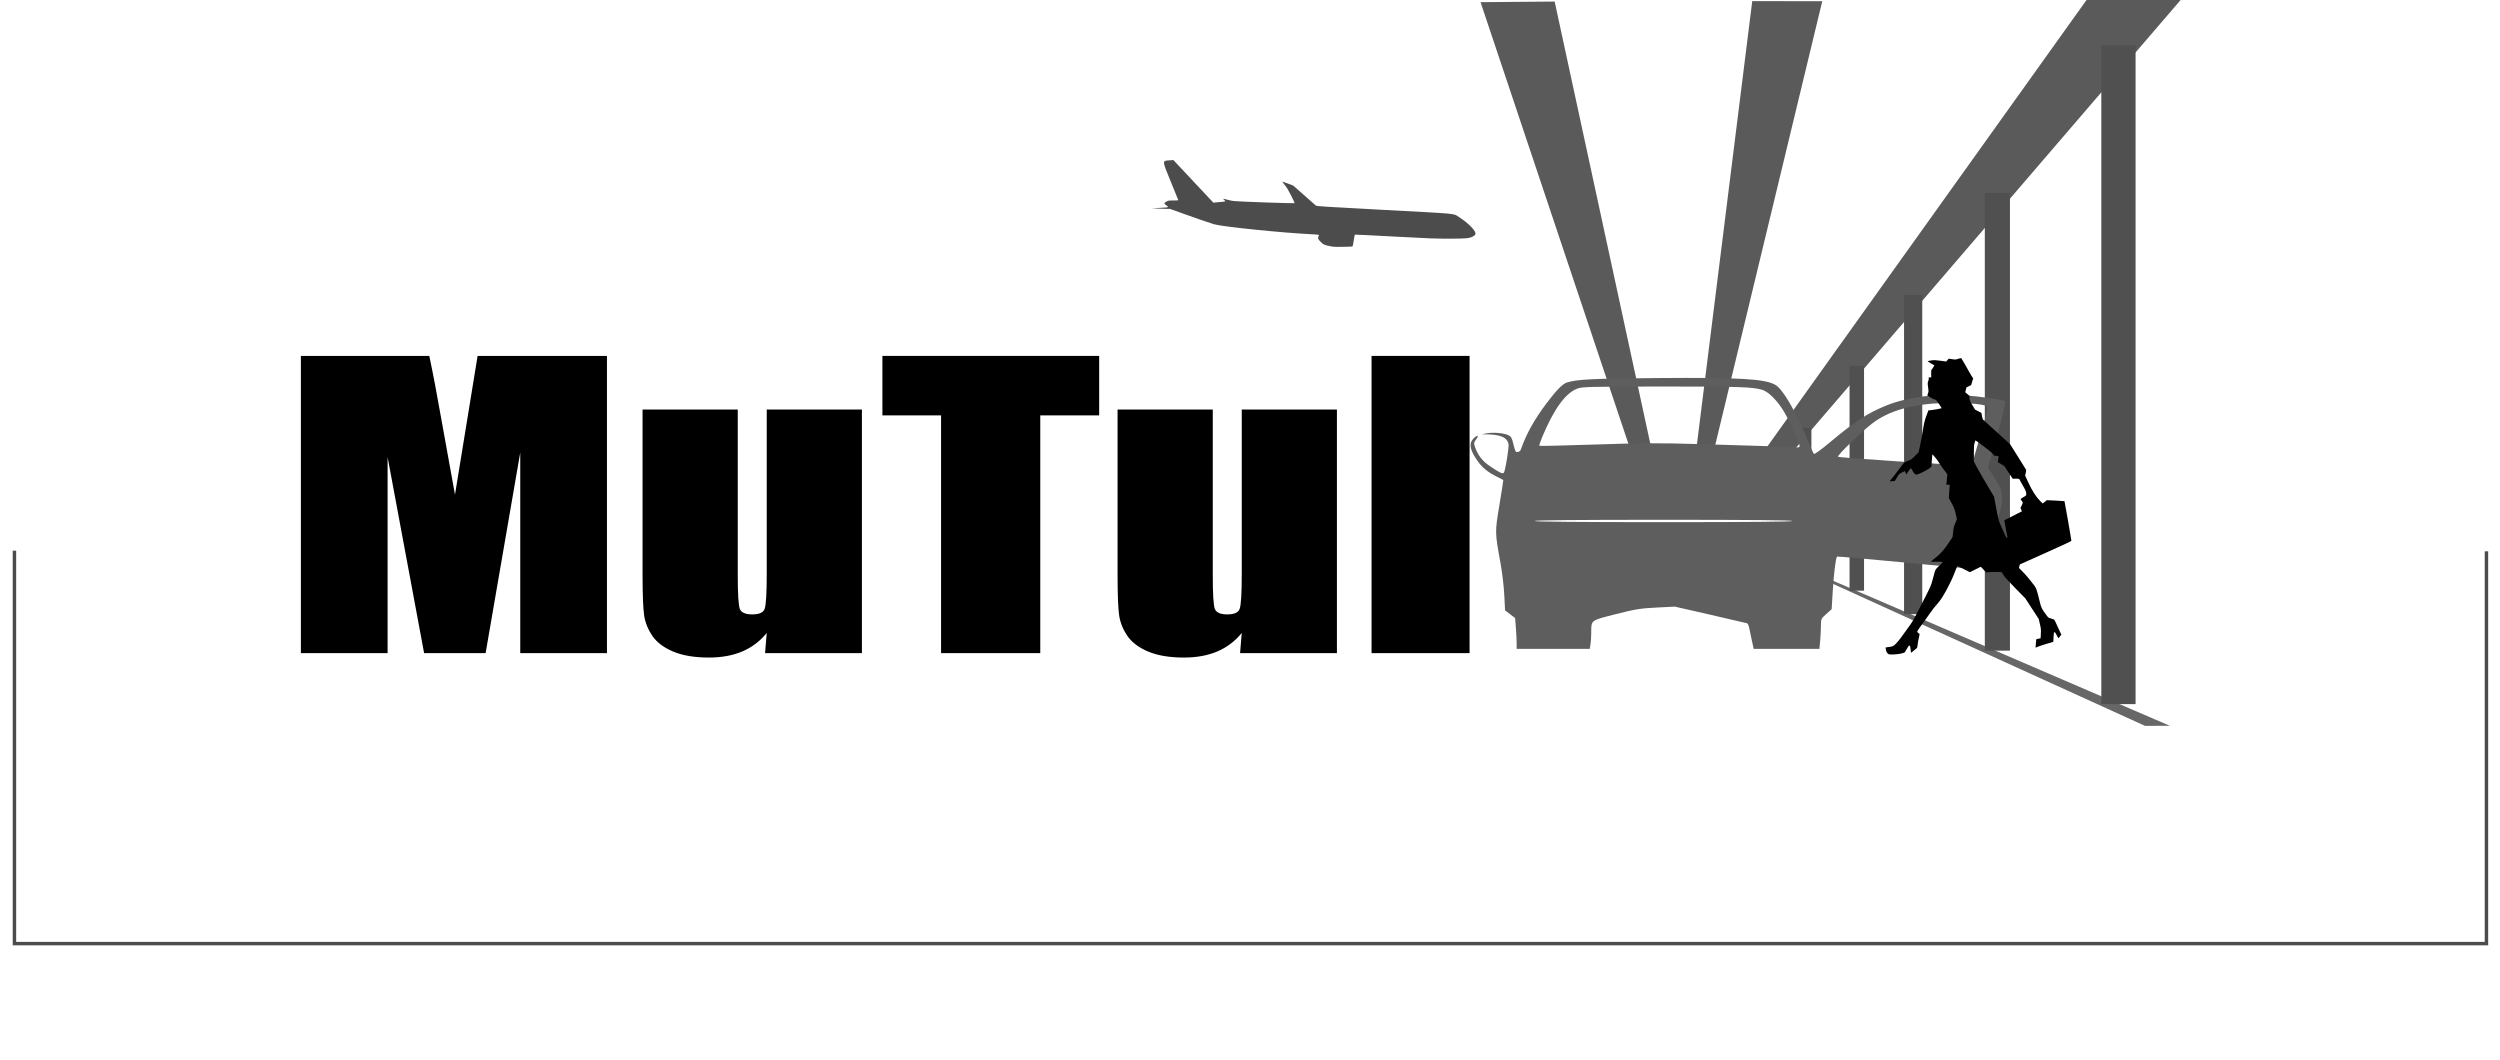
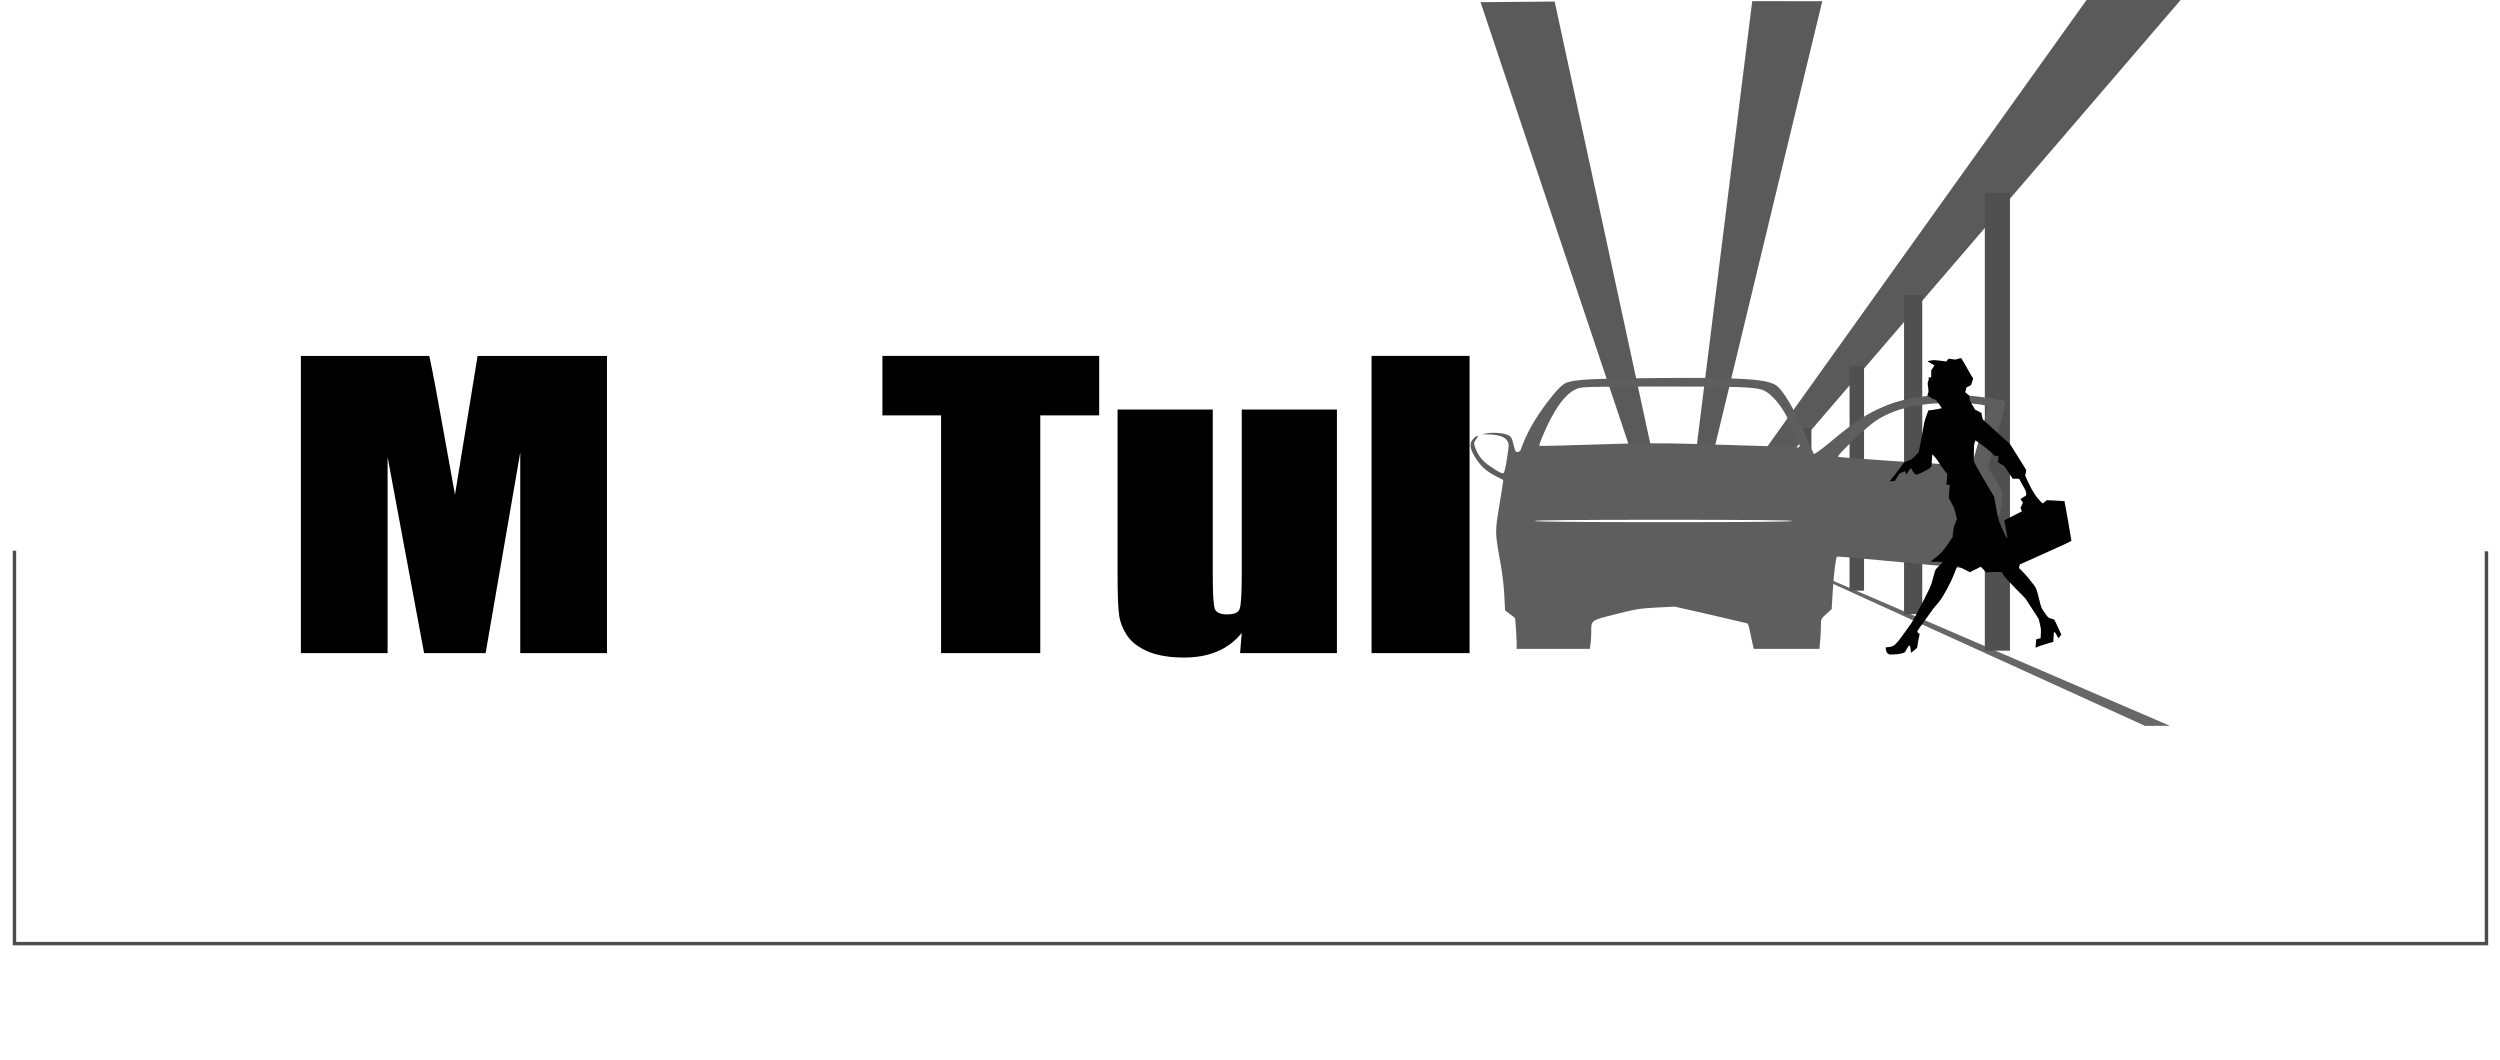
<svg xmlns="http://www.w3.org/2000/svg" xmlns:ns1="http://www.inkscape.org/namespaces/inkscape" xmlns:ns2="http://sodipodi.sourceforge.net/DTD/sodipodi-0.dtd" xmlns:ns3="http://www.openswatchbook.org/uri/2009/osb" width="204.992mm" height="86.898mm" viewBox="0 0 726.351 307.905" id="svg4578" version="1.1" ns1:version="0.91 r13725" ns2:docname="muskogeetulsa 04.svg">
  <defs id="defs4580">
    <linearGradient id="linearGradient4194" ns3:paint="solid">
      <stop style="stop-color:#383838;stop-opacity:1;" offset="0" id="stop4196" />
    </linearGradient>
    <linearGradient id="linearGradient4188" ns3:paint="solid">
      <stop style="stop-color:#383838;stop-opacity:1;" offset="0" id="stop4190" />
    </linearGradient>
  </defs>
  <ns2:namedview id="base" pagecolor="#ffffff" bordercolor="#666666" borderopacity="1.0" ns1:pageopacity="0.0" ns1:pageshadow="2" ns1:zoom="11.2" ns1:cx="591.63146" ns1:cy="113.74321" ns1:document-units="px" ns1:current-layer="ceiling" showgrid="false" ns1:window-width="1920" ns1:window-height="1026" ns1:window-x="0" ns1:window-y="25" ns1:window-maximized="1" fit-margin-top="0" fit-margin-left="0" fit-margin-right="0" fit-margin-bottom="0" />
  <g ns1:groupmode="layer" id="layer2" ns1:label="Everything Else" style="opacity:0.7" transform="translate(-8.77,-10.559)">
    <g ns1:groupmode="layer" id="ceiling" ns1:label="Ceiling" style="display:inline;opacity:1">
-       <path style="display:inline;opacity:1;fill:#000000;fill-opacity:1" d="m 432.5,206.93 c -3.85,-0.528 -10.375,-1.878 -14.5,-2.999 -6.433,-1.748 -8.258,-2.777 -12.827,-7.234 -7.317,-7.138 -8.373,-9.316 -6.58,-13.581 0.774,-1.84 1.407,-3.689 1.407,-4.109 0,-0.42 -6.638,-1.068 -14.75,-1.439 -70.26,-3.213 -214.464,-17.913 -235.371,-23.994 -10.512,-3.058 -46.657,-15.534 -79.535,-27.453 L 45.188,117 33.844,116.877 C 27.605,116.81 17.775,116.464 12,116.108 L 1.5,115.461 20.75,114.615 C 37.866,113.863 40,113.58 40,112.07 c 0,-0.949 -1.507,-2.418 -3.415,-3.327 -2.873,-1.37 -5.603,-5.183 -4.427,-6.183 0.188,-0.16 2.245,-1.476 4.571,-2.925 C 40.689,97.169 41.732,97 52.98,97 59.591,97 65,96.756 65,96.458 65,96.159 57.267,77.147 47.816,54.208 26.074,1.438 26.185,2.589 42.723,1.462 L 53.37,0.736 56.868,4.618 C 58.792,6.753 80.182,29.588 104.401,55.362 l 44.035,46.862 5.032,-0.574 c 2.768,-0.316 9.194,-0.881 14.282,-1.256 5.088,-0.375 9.25,-1.027 9.25,-1.449 0,-0.422 -1.385,-1.933 -3.077,-3.357 -3.788,-3.187 -2.794,-3.211 8.577,-0.204 4.95,1.309 11.475,2.654 14.5,2.988 12.083,1.336 144.022,5.937 144.906,5.053 0.304,-0.304 -3.385,-8.374 -8.197,-17.934 -6.186,-12.289 -10.624,-19.668 -15.148,-25.186 -3.519,-4.292 -6.241,-7.961 -6.049,-8.153 0.192,-0.192 6.108,1.817 13.146,4.465 l 12.797,4.814 26.022,22.948 C 378.79,97.003 391.4,108.126 392.5,109.099 c 1.803,1.594 17.927,2.62 163.5,10.402 179.965,9.62 163.205,8.031 177,16.78 19.799,12.557 37.404,29.514 39.561,38.106 0.82,3.267 -1.278,5.916 -6.998,8.836 -7.698,3.929 -16.878,4.706 -56.063,4.746 -31.855,0.032 -49.92,-0.665 -129.902,-5.014 -51.096,-2.778 -93.396,-4.862 -94,-4.63 -0.604,0.232 -1.901,6.424 -2.882,13.761 -1.007,7.531 -2.313,13.676 -3,14.112 -0.669,0.425 -3.957,0.779 -7.308,0.788 -3.351,0.008 -12.126,0.216 -19.5,0.461 -7.374,0.245 -16.558,0.013 -20.408,-0.516 l 0,0 z" id="plane" ns1:connector-curvature="0" transform="matrix(0.122,0,0,0.122,343.197,56.973)" ns1:label="Plane" />
      <path transform="matrix(0.456,0,0,0.453,209.379,-118.929)" style="display:inline;opacity:1;fill:#141414;fill-opacity:1;stroke:none;stroke-width:62.084;stroke-linecap:round;stroke-linejoin:round;stroke-miterlimit:4;stroke-dasharray:none;stroke-opacity:0.784" d="m 889.592,285.717 59.958,0.016 -258.325,302.73 -12.554,-5.746 z" id="ceil01" ns1:connector-curvature="0" ns2:nodetypes="ccccc" />
      <path transform="matrix(0.262,0,0,0.262,351.889,-20.105)" style="display:inline;opacity:1;fill:#141414;fill-opacity:1;stroke:none;stroke-width:62.084;stroke-linecap:round;stroke-linejoin:round;stroke-miterlimit:4;stroke-dasharray:none;stroke-opacity:0.784" d="m 633.498,118.284 77.645,0.1 -121.721,504.761 -19.035,0.858 z" id="ceil02" ns1:connector-curvature="0" ns2:nodetypes="ccccc" />
      <path transform="matrix(0.262,0,0,0.262,351.889,-20.105)" style="display:inline;opacity:1;fill:#141414;fill-opacity:1;stroke:none;stroke-width:62.084;stroke-linecap:round;stroke-linejoin:round;stroke-miterlimit:4;stroke-dasharray:none;stroke-opacity:0.784" d="m 332.199,119.45 82.194,-0.692 108.968,503.756 -21.568,3.444 z" id="ceil03" ns1:connector-curvature="0" ns2:nodetypes="ccccc" />
      <path style="display:inline;fill:none;fill-rule:evenodd;stroke:#000000;stroke-width:1px;stroke-linecap:butt;stroke-linejoin:miter;stroke-opacity:1" d="m 4.196,157.994 0,114.161 718.22,0 0,-113.982" id="path4263" ns1:connector-curvature="0" transform="translate(8.77,12.559)" />
      <path style="display:inline;opacity:1;fill:#262626;fill-opacity:1;stroke:none;stroke-width:1.12;stroke-linecap:square;stroke-linejoin:miter;stroke-miterlimit:4;stroke-dasharray:none;stroke-opacity:1" d="m 531.689,169.241 0.59,-0.64 98.163,42.278 -7.243,0.007 z" id="rect4160" ns1:connector-curvature="0" ns2:nodetypes="ccccc" transform="translate(8.77,10.559)" />
    </g>
    <g ns1:groupmode="layer" id="columns" ns1:label="Columns" style="display:inline;opacity:1">
      <rect style="display:inline;opacity:1;fill:#050505;fill-opacity:1;stroke:none;stroke-width:62.084;stroke-linecap:round;stroke-linejoin:round;stroke-miterlimit:4;stroke-dasharray:none;stroke-opacity:0.784" id="rect8531" width="9.95" height="40.131" x="682.728" y="596.164" transform="matrix(0.302,0,0,0.249,325.865,-13.55)" />
      <rect style="display:inline;opacity:1;fill:#050505;fill-opacity:1;stroke:none;stroke-width:62.084;stroke-linecap:round;stroke-linejoin:round;stroke-miterlimit:4;stroke-dasharray:none;stroke-opacity:0.784" id="rect9333" width="15.478" height="239.211" x="733.113" y="533.069" transform="matrix(0.272,0,0,0.273,346.731,-28.658)" />
      <rect style="display:inline;opacity:1;fill:#050505;fill-opacity:1;stroke:none;stroke-width:62.084;stroke-linecap:round;stroke-linejoin:round;stroke-miterlimit:4;stroke-dasharray:none;stroke-opacity:0.784" id="rect9335" width="21.576" height="334.896" x="787.99" y="461.306" transform="matrix(0.245,0,0,0.277,368.917,-31.555)" />
      <rect style="display:inline;opacity:1;fill:#050505;fill-opacity:1;stroke:none;stroke-width:62.084;stroke-linecap:round;stroke-linejoin:round;stroke-miterlimit:4;stroke-dasharray:none;stroke-opacity:0.784" id="rect9337" width="20.638" height="469.98" x="878.047" y="367.966" transform="matrix(0.354,0,0,0.283,274.61,-37.541)" />
-       <rect style="display:inline;opacity:1;fill:#050505;fill-opacity:1;stroke:none;stroke-width:62.084;stroke-linecap:round;stroke-linejoin:round;stroke-miterlimit:4;stroke-dasharray:none;stroke-opacity:0.784" id="rect9339" width="31.895" height="651.03" x="1001.874" y="244.139" transform="matrix(0.312,0,0,0.294,306.705,-48.047)" />
    </g>
    <g id="car" ns1:label="Car" ns1:groupmode="layer" style="display:inline;opacity:1">
      <path style="display:inline;opacity:1;fill:#1a1a1a;fill-opacity:1" d="m 40.994,225.25 c -0.003,-2.612 -0.295,-8.461 -0.648,-12.997 l -0.642,-8.247 -4.238,-3.253 -4.238,-3.253 -0.679,-13 C 30.177,177.35 28.811,165.65 27.515,158.5 22.557,131.154 22.574,131.913 26.435,108.531 28.34,97 29.809,87.503 29.699,87.428 29.59,87.353 26.215,85.583 22.199,83.495 14.452,79.467 9.739,74.833 4.914,66.5 1.296,60.251 1.149,55.76 4.455,52.455 c 3.442,-3.442 5.056,-3.064 2.379,0.557 -2.042,2.762 -2.118,3.322 -0.914,6.75 2.392,6.816 6.203,11.689 12.428,15.894 8.428,5.693 10.66,6.738 11.848,5.549 0.54,-0.54 1.774,-6.198 2.743,-12.574 C 34.617,57.592 34.618,56.901 32.953,54.164 30.959,50.883 25.449,49.079 16.807,48.875 L 11.5,48.75 16,47.929 c 5.483,-1 14.545,-0.159 18.175,1.685 2.088,1.061 2.942,2.553 3.891,6.792 0.669,2.988 1.557,5.984 1.974,6.659 0.879,1.422 3.799,0.574 4.448,-1.292 C 49.09,48.551 55.677,36.693 66.304,22.5 74.372,11.725 79.774,6.224 83.445,5.046 91.789,2.37 105.049,1.714 159.5,1.283 c 70.464,-0.557 91.653,0.69 100.234,5.898 6.145,3.729 16.463,21.339 26.293,44.876 2.858,6.844 5.56,12.834 6.004,13.313 0.444,0.478 6.131,-3.591 12.638,-9.044 22.246,-18.641 32.306,-25.235 48.668,-31.902 17.49,-7.127 43.747,-10.446 67.192,-8.494 13.525,1.126 31.078,3.744 33.037,4.926 0.7,0.423 -1.593,10.19 -6.683,28.466 l -7.749,27.823 4.297,6.677 C 450.207,94.35 451,96.364 451,103.053 c 0,8.091 -4.173,20.481 -12.404,36.825 -9.855,19.571 -11.872,22.653 -14.693,22.445 -1.322,-0.097 -27.038,-2.538 -57.147,-5.423 -30.109,-2.885 -54.945,-5.044 -55.192,-4.798 -1.038,1.038 -2.696,14.446 -3.573,28.898 l -0.941,15.5 -4.525,4.054 c -4.403,3.944 -4.526,4.215 -4.533,10 -0.004,3.27 -0.294,8.983 -0.645,12.696 l -0.637,6.75 -27.755,0 -27.755,0 -1.594,-7.25 c -0.877,-3.987 -1.886,-8.751 -2.243,-10.586 -0.357,-1.835 -1.147,-3.523 -1.756,-3.752 C 234.999,208.184 221,204.921 204.5,201.162 l -30,-6.834 -15.5,0.8 c -13.683,0.706 -17.712,1.361 -34.362,5.586 -21.394,5.429 -20.63,4.851 -20.649,15.601 -0.006,3.402 -0.29,7.872 -0.631,9.935 L 102.738,230 71.869,230 41,230 l -0.006,-4.75 6e-6,0 z M 274,122 c 0,-0.661 -37,-1 -109,-1 -72,0 -109,0.339 -109,1 0,0.661 37,1 109,1 72,0 109,-0.339 109,-1 z M 432.476,50.202 c 5.716,-19.876 6.735,-24.454 5.597,-25.157 C 434.918,23.095 416.197,21.724 401,22.33 374.205,23.398 354.664,29.138 340.845,40 c -9.758,7.67 -29.37,26.808 -28.433,27.746 0.869,0.869 96.005,7.086 105.582,6.9 L 425.488,74.5 432.476,50.202 Z M 280,58.52 C 280,56.14 271.278,37.112 266.724,29.559 261.093,20.218 253.614,12.748 248.34,11.197 240.119,8.779 228.519,8.406 163,8.453 101.467,8.496 96.164,8.634 92,10.293 81.981,14.285 72.38,27.623 62.513,51.262 c -1.552,3.719 -2.603,6.981 -2.335,7.249 0.268,0.268 21.375,-0.215 46.905,-1.074 38.997,-1.312 53.052,-1.373 87.917,-0.385 42.504,1.204 81.522,2.503 83.75,2.788 0.688,0.088 1.25,-0.506 1.25,-1.32 l 0,0 z" id="path4631-7-2-1-7-4-5-4-3" ns1:connector-curvature="0" transform="matrix(0.344,0,0,0.344,435.316,119.954)" />
    </g>
  </g>
  <g ns1:groupmode="layer" id="passenger" ns1:label="Lady" style="display:inline" transform="translate(-8.77,-10.559)">
    <path style="display:inline;fill:#000000;fill-opacity:1" d="M 9.299,820.121 C 5.332,817.602 3.309,813.811 2.441,807.266 l -0.669,-5.047 5.364,-0.665 C 21.903,799.723 22.956,799.276 30.504,791.631 34.375,787.709 40.435,780.45 43.969,775.5 c 3.534,-4.95 12.336,-17.1 19.559,-27 11.961,-16.393 14.701,-21.035 30.694,-52 32.206,-62.357 33.309,-64.737 37.246,-80.37 1.942,-7.711 4.685,-17.674 6.096,-22.14 2.499,-7.912 2.819,-8.364 12.501,-17.699 C 155.529,571.022 160,566.326 160,565.856 160,565.385 152.526,565 143.392,565 l -16.608,0 5.036,-4.528 c 2.77,-2.49 7.656,-6.47 10.858,-8.843 10.287,-7.625 21.532,-20.49 33.311,-38.113 l 11.189,-16.739 1.532,-14.138 c 1.389,-12.819 1.941,-15.06 5.911,-24.017 C 197.03,453.188 199,447.837 199,446.73 c 0,-1.107 -1.626,-8.361 -3.613,-16.121 -3.128,-12.214 -4.622,-15.973 -11.12,-27.989 l -7.506,-13.88 0.634,-10.12 c 0.349,-5.566 0.906,-13.833 1.238,-18.37 l 0.604,-8.25 -4.716,0 -4.716,0 0.729,-6.25 c 0.401,-3.438 1.02,-9.966 1.375,-14.508 l 0.646,-8.258 -10.329,-13.742 C 156.544,301.684 150.565,293.025 148.939,290 c -1.627,-3.025 -6.209,-9.267 -10.184,-13.871 l -7.226,-8.371 -0.671,3.279 c -0.369,1.803 -0.994,9.395 -1.389,16.871 l -0.719,13.592 -4.024,3.734 C 118.524,310.989 91.973,324 86.431,324 83.612,324 78.7,318.473 75.228,311.393 73.774,308.427 72.24,306 71.82,306 c -0.42,0 -3.589,4.021 -7.042,8.936 L 58.5,323.871 57.332,319.351 c -0.642,-2.486 -1.383,-4.736 -1.647,-4.999 -0.263,-0.263 -4.086,1.335 -8.495,3.552 -7.976,4.01 -8.047,4.08 -13.919,13.813 l -5.903,9.783 -6.839,0.762 c -3.761,0.419 -7.054,0.547 -7.317,0.284 -0.263,-0.263 2.22,-3.531 5.519,-7.262 C 22.03,331.553 30.684,320.4 37.963,310.5 c 7.279,-9.9 13.847,-18.691 14.597,-19.536 0.749,-0.845 5.66,-3.095 10.914,-5 9.307,-3.376 9.81,-3.723 19.646,-13.589 l 10.095,-10.125 3.923,-18.375 C 99.295,233.769 102.862,214.475 105.063,201 c 3.61,-22.094 4.551,-25.986 9.579,-39.632 l 5.576,-15.132 7.141,-0.63 c 6.635,-0.585 28.603,-4.514 29.57,-5.289 0.236,-0.189 -3.101,-5.513 -7.416,-11.83 -6.711,-9.825 -8.364,-11.63 -11.43,-12.482 -1.971,-0.548 -3.907,-0.998 -4.301,-1.001 -0.394,-0.003 -4.299,-2.28 -8.678,-5.06 l -7.961,-5.054 1.953,-5.677 c 1.88,-5.465 1.893,-6.085 0.343,-16.615 -1.676,-11.39 -1.628,-12.342 0.988,-19.396 1.175,-3.168 1.318,-4.808 0.547,-6.25 C 120.018,55.165 120.271,55 123.965,55 L 128,55 l -0.002,-9.75 -0.002,-9.75 4.633,-6.786 c 2.548,-3.732 4.462,-6.916 4.252,-7.075 -0.209,-0.159 -4.752,-2.722 -10.095,-5.695 -5.699,-3.171 -9.212,-5.68 -8.5,-6.069 0.668,-0.365 5.264,-1.221 10.214,-1.901 8.034,-1.105 10.717,-1.006 25,0.919 l 16,2.157 3.5,-3.953 3.5,-3.953 9.448,1.452 c 9.329,1.434 9.543,1.42 16.951,-1.071 4.127,-1.387 7.82,-2.186 8.208,-1.774 1.344,1.428 17.013,28.538 20.521,35.504 1.939,3.85 5.54,10.029 8.002,13.733 l 4.477,6.733 -2.804,9.249 -2.804,9.249 -6.536,3.295 -6.536,3.295 -1.588,6.637 -1.588,6.637 5.873,5.109 5.873,5.109 0,6.043 c 0,5.744 0.38,6.682 7.655,18.918 l 7.655,12.875 8.845,4.442 c 4.865,2.443 8.845,4.55 8.846,4.682 7.5e-4,0.132 0.672,4.051 1.492,8.709 1.084,6.159 2.107,9.068 3.749,10.665 1.242,1.208 18.401,16.818 38.131,34.689 l 35.873,32.494 21.969,34.841 c 12.083,19.163 22.217,35.447 22.521,36.187 0.304,0.74 -0.231,4.565 -1.187,8.5 L 387.809,326.5 396.757,346 c 10.281,22.404 21.727,40.219 32.913,51.228 l 6.836,6.728 5.793,-4.596 5.793,-4.596 24.082,1.079 c 13.245,0.594 24.319,1.316 24.609,1.606 0.531,0.531 19.127,106.737 19.186,109.568 0.022,1.054 -21.801,11.301 -71.337,33.5 L 373.264,572.5 l -1.253,4.862 -1.253,4.862 10.488,10.638 c 9.727,9.867 18.809,20.635 31.558,37.417 5.888,7.751 7.497,12.365 14.724,42.22 4.991,20.62 5.584,21.868 19.087,40.177 5.158,6.994 5.48,7.233 12.59,9.367 4.013,1.204 7.96,2.516 8.772,2.916 0.811,0.4 4.713,8.11 8.671,17.133 3.958,9.024 8.164,18.127 9.347,20.229 l 2.15,3.823 -3.785,5.496 c -4.384,6.366 -4.18,6.466 -9.953,-4.891 -2.388,-4.698 -3.998,-6.75 -5.298,-6.75 -1.693,0 -1.933,1.239 -2.581,13.333 l -0.714,13.333 -17.657,5.251 c -9.711,2.888 -20.742,6.54 -24.512,8.114 l -6.856,2.863 0.719,-11.197 c 0.395,-6.159 0.898,-11.5 1.117,-11.87 0.219,-0.37 1.743,-0.933 3.387,-1.25 1.644,-0.317 4.276,-0.824 5.85,-1.126 l 2.862,-0.549 0.638,-12.701 c 0.602,-11.986 0.455,-13.491 -2.612,-26.737 L 425.5,723.428 l -18.481,-28.436 -18.481,-28.436 -27.037,-27.528 c -17.746,-18.068 -28.797,-30.163 -32.159,-35.197 -2.817,-4.218 -5.312,-8.238 -5.544,-8.933 -0.569,-1.707 -14.687,-2.244 -31.177,-1.186 l -12.877,0.826 -7.015,-7.769 C 268.872,582.496 265.367,579 264.942,579 c -0.425,0 -7.209,3.375 -15.074,7.5 -7.865,4.125 -14.544,7.5 -14.842,7.5 -0.298,0 -7.963,-3.859 -17.034,-8.575 -9.071,-4.716 -16.852,-8.654 -17.292,-8.75 -0.44,-0.097 -4.129,8.6 -8.199,19.325 -10.39,27.381 -31.534,66.713 -43.129,80.227 -13.923,16.228 -16.948,20.051 -23.956,30.273 -3.771,5.5 -11.79,16.75 -17.82,25 -19.772,27.049 -19.148,26.008 -17.274,28.868 0.894,1.364 2.585,2.785 3.757,3.157 1.695,0.538 2.012,1.219 1.551,3.326 -3.178,14.498 -4.703,22.673 -5.25,28.149 -0.357,3.575 -1.014,7.212 -1.46,8.083 -0.743,1.451 -16.827,14.45 -16.99,13.731 -0.039,-0.173 -0.417,-4.27 -0.841,-9.105 -1.218,-13.908 -3.865,-14.251 -10.639,-1.377 -2.228,4.234 -4.706,8.354 -5.507,9.154 C 52.304,818.124 38.086,821.03 25,821.605 13.604,822.106 12.217,821.974 9.299,820.121 Z M 339.011,497.25 c 0.006,-0.963 -2.064,-11.793 -4.599,-24.067 -2.536,-12.275 -4.453,-22.441 -4.261,-22.591 0.192,-0.151 11.228,-5.829 24.525,-12.618 l 24.176,-12.344 -1.876,-4.938 -1.876,-4.938 3.484,-6.918 c 1.916,-3.805 3.169,-7.462 2.783,-8.127 -0.386,-0.665 -2.031,-2.918 -3.657,-5.008 -3.424,-4.402 -3.751,-3.924 7.041,-10.282 6.106,-3.597 6.25,-3.78 6.25,-7.924 0,-5.991 -1.759,-10.207 -10.404,-24.936 C 376.418,345.439 373,339.043 373,338.343 c 0,-2.359 -3.948,-3.41 -11.745,-3.125 L 353.5,335.5 l -11.691,-17.662 -11.691,-17.662 -8.218,-5.057 c -4.52,-2.782 -8.654,-5.203 -9.186,-5.38 -0.586,-0.195 -0.311,-3.215 0.695,-7.635 C 315.462,273.073 314.844,272 307.591,272 c -5.032,0 -5.26,-0.128 -8.892,-4.994 -2.537,-3.398 -10.783,-10.296 -25.799,-21.581 -12.139,-9.123 -22.312,-16.346 -22.607,-16.051 -0.295,0.295 -1.382,3.584 -2.415,7.31 C 246.3,242.375 246,247.008 246,265.689 l 0,22.232 7.315,13.79 c 7.039,13.269 22.808,40.456 40.277,69.442 l 8.311,13.791 5.033,27.308 c 6.594,35.778 7.83,40.32 15.394,56.544 3.514,7.537 7.914,17.411 9.779,21.941 2.415,5.866 3.895,8.241 5.141,8.25 1.001,0.007 1.755,-0.736 1.761,-1.737 l 0,0 z" id="path5442-6-4-1-3-9-8-5" ns1:connector-curvature="0" transform="matrix(0.105,0,0,0.105,556.425,114.433)" />
  </g>
  <g ns1:groupmode="layer" id="layer1" ns1:label="Letters" style="display:inline" transform="translate(-8.77,-10.559)">
    <g transform="matrix(3.505,0,0,2.731,5372.998,3828.81)" style="font-style:normal;font-variant:normal;font-weight:bold;font-stretch:condensed;font-size:40px;line-height:125%;font-family:'Liberation Sans Narrow';-inkscape-font-specification:'Liberation Sans Narrow Bold Condensed';letter-spacing:0px;word-spacing:0px;display:inline;opacity:1;fill:#000000;fill-opacity:1;stroke:none" id="lettering">
      <path d="m -1480.137,-1360.252 0,31.621 -7.188,0 0,-21.348 -2.871,21.348 -5.098,0 -3.027,-20.859 0,20.859 -7.188,0 0,-31.621 10.645,0 q 0.469,2.852 0.996,6.719 l 1.133,8.047 1.875,-14.766 10.723,0 z" style="font-style:normal;font-variant:normal;font-weight:bold;font-stretch:normal;font-family:Impact;-inkscape-font-specification:'Impact Bold'" id="path4163" ns1:connector-curvature="0" />
-       <path d="m -1459.004,-1354.549 0,25.918 -8.027,0 0.137,-2.148 q -0.82,1.309 -2.031,1.973 -1.191,0.645 -2.754,0.645 -1.777,0 -2.949,-0.625 -1.172,-0.625 -1.738,-1.66 -0.547,-1.035 -0.684,-2.148 -0.137,-1.133 -0.137,-4.473 l 0,-17.48 7.891,0 0,17.637 q 0,3.027 0.176,3.594 0.195,0.566 1.016,0.566 0.879,0 1.035,-0.586 0.176,-0.586 0.176,-3.77 l 0,-17.441 7.891,0 z" style="font-style:normal;font-variant:normal;font-weight:bold;font-stretch:normal;font-family:Impact;-inkscape-font-specification:'Impact Bold'" id="path4165" ns1:connector-curvature="0" />
      <path d="m -1439.336,-1360.252 0,6.328 -4.883,0 0,25.293 -8.223,0 0,-25.293 -4.863,0 0,-6.328 17.969,0 z" style="font-style:normal;font-variant:normal;font-weight:bold;font-stretch:normal;font-family:Impact;-inkscape-font-specification:'Impact Bold'" id="path4167" ns1:connector-curvature="0" />
      <path d="m -1419.629,-1354.549 0,25.918 -8.027,0 0.137,-2.148 q -0.82,1.309 -2.031,1.973 -1.191,0.645 -2.754,0.645 -1.777,0 -2.949,-0.625 -1.172,-0.625 -1.738,-1.66 -0.547,-1.035 -0.684,-2.148 -0.137,-1.133 -0.137,-4.473 l 0,-17.48 7.891,0 0,17.637 q 0,3.027 0.176,3.594 0.195,0.566 1.016,0.566 0.879,0 1.035,-0.586 0.176,-0.586 0.176,-3.77 l 0,-17.441 7.891,0 z" style="font-style:normal;font-variant:normal;font-weight:bold;font-stretch:normal;font-family:Impact;-inkscape-font-specification:'Impact Bold'" id="path4169" ns1:connector-curvature="0" />
      <path d="m -1408.633,-1360.252 0,31.621 -8.125,0 0,-31.621 8.125,0 z" style="font-style:normal;font-variant:normal;font-weight:bold;font-stretch:normal;font-family:Impact;-inkscape-font-specification:'Impact Bold'" id="path4171" ns1:connector-curvature="0" />
    </g>
  </g>
</svg>